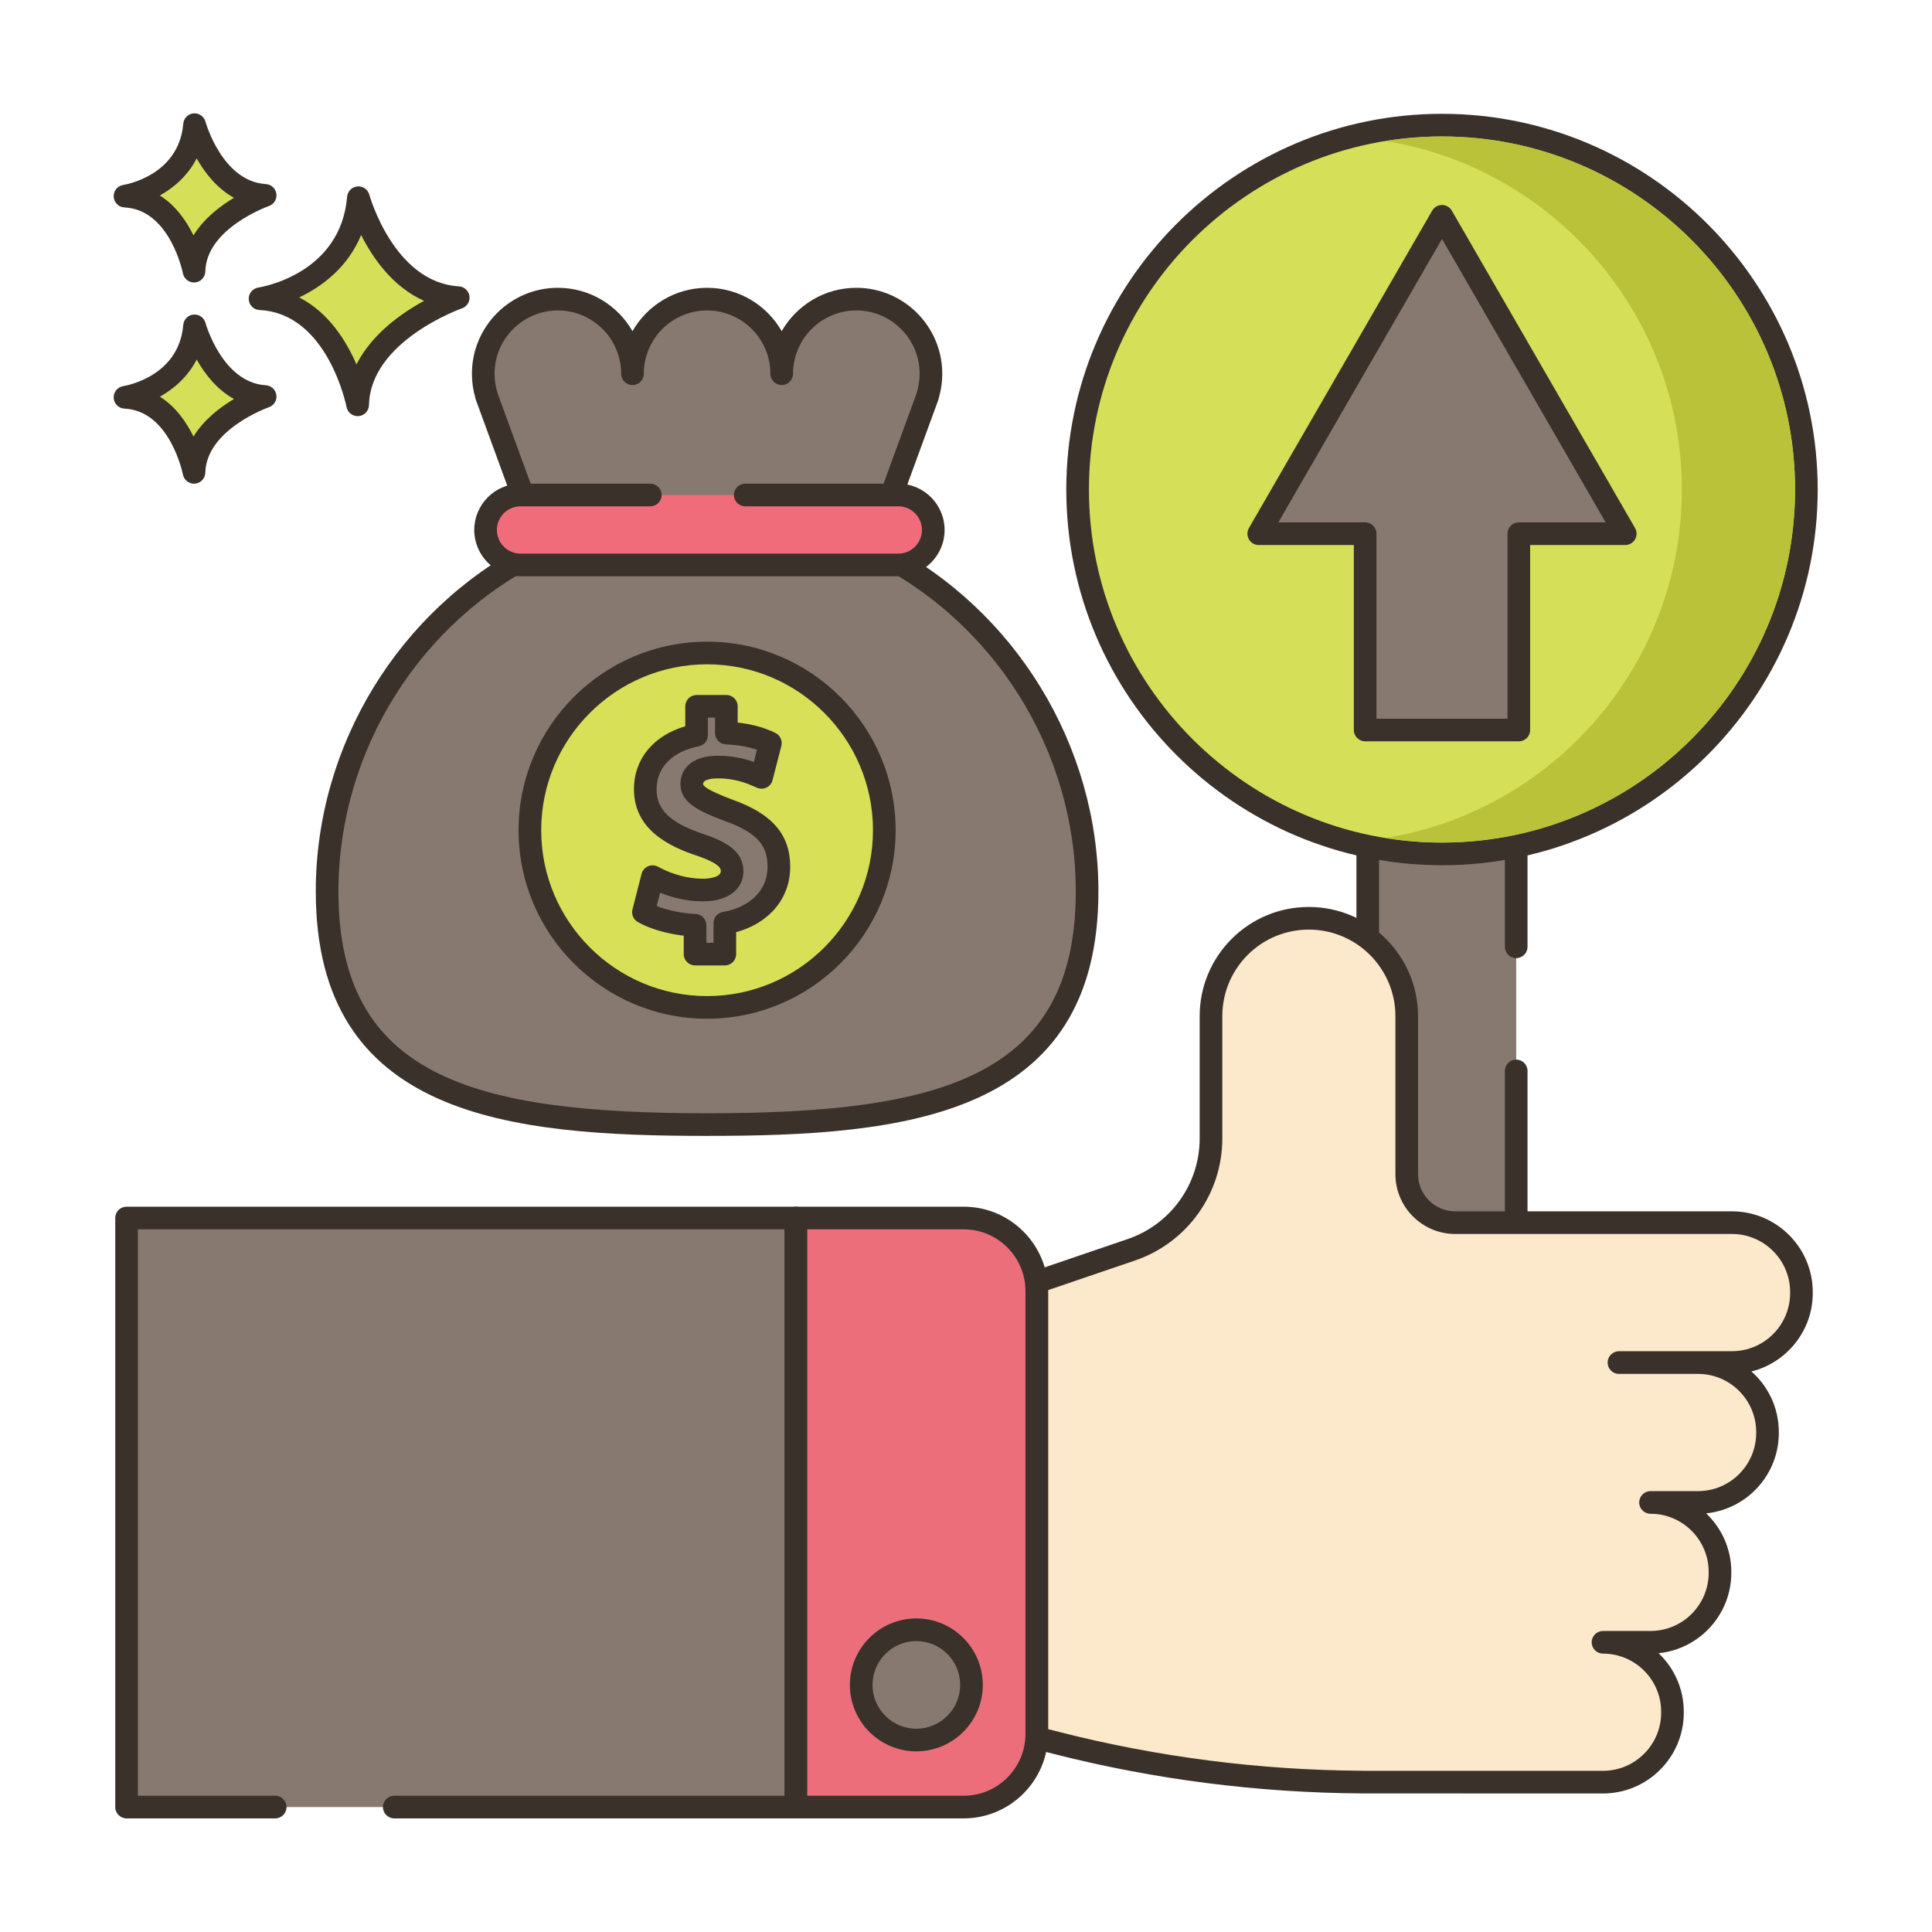
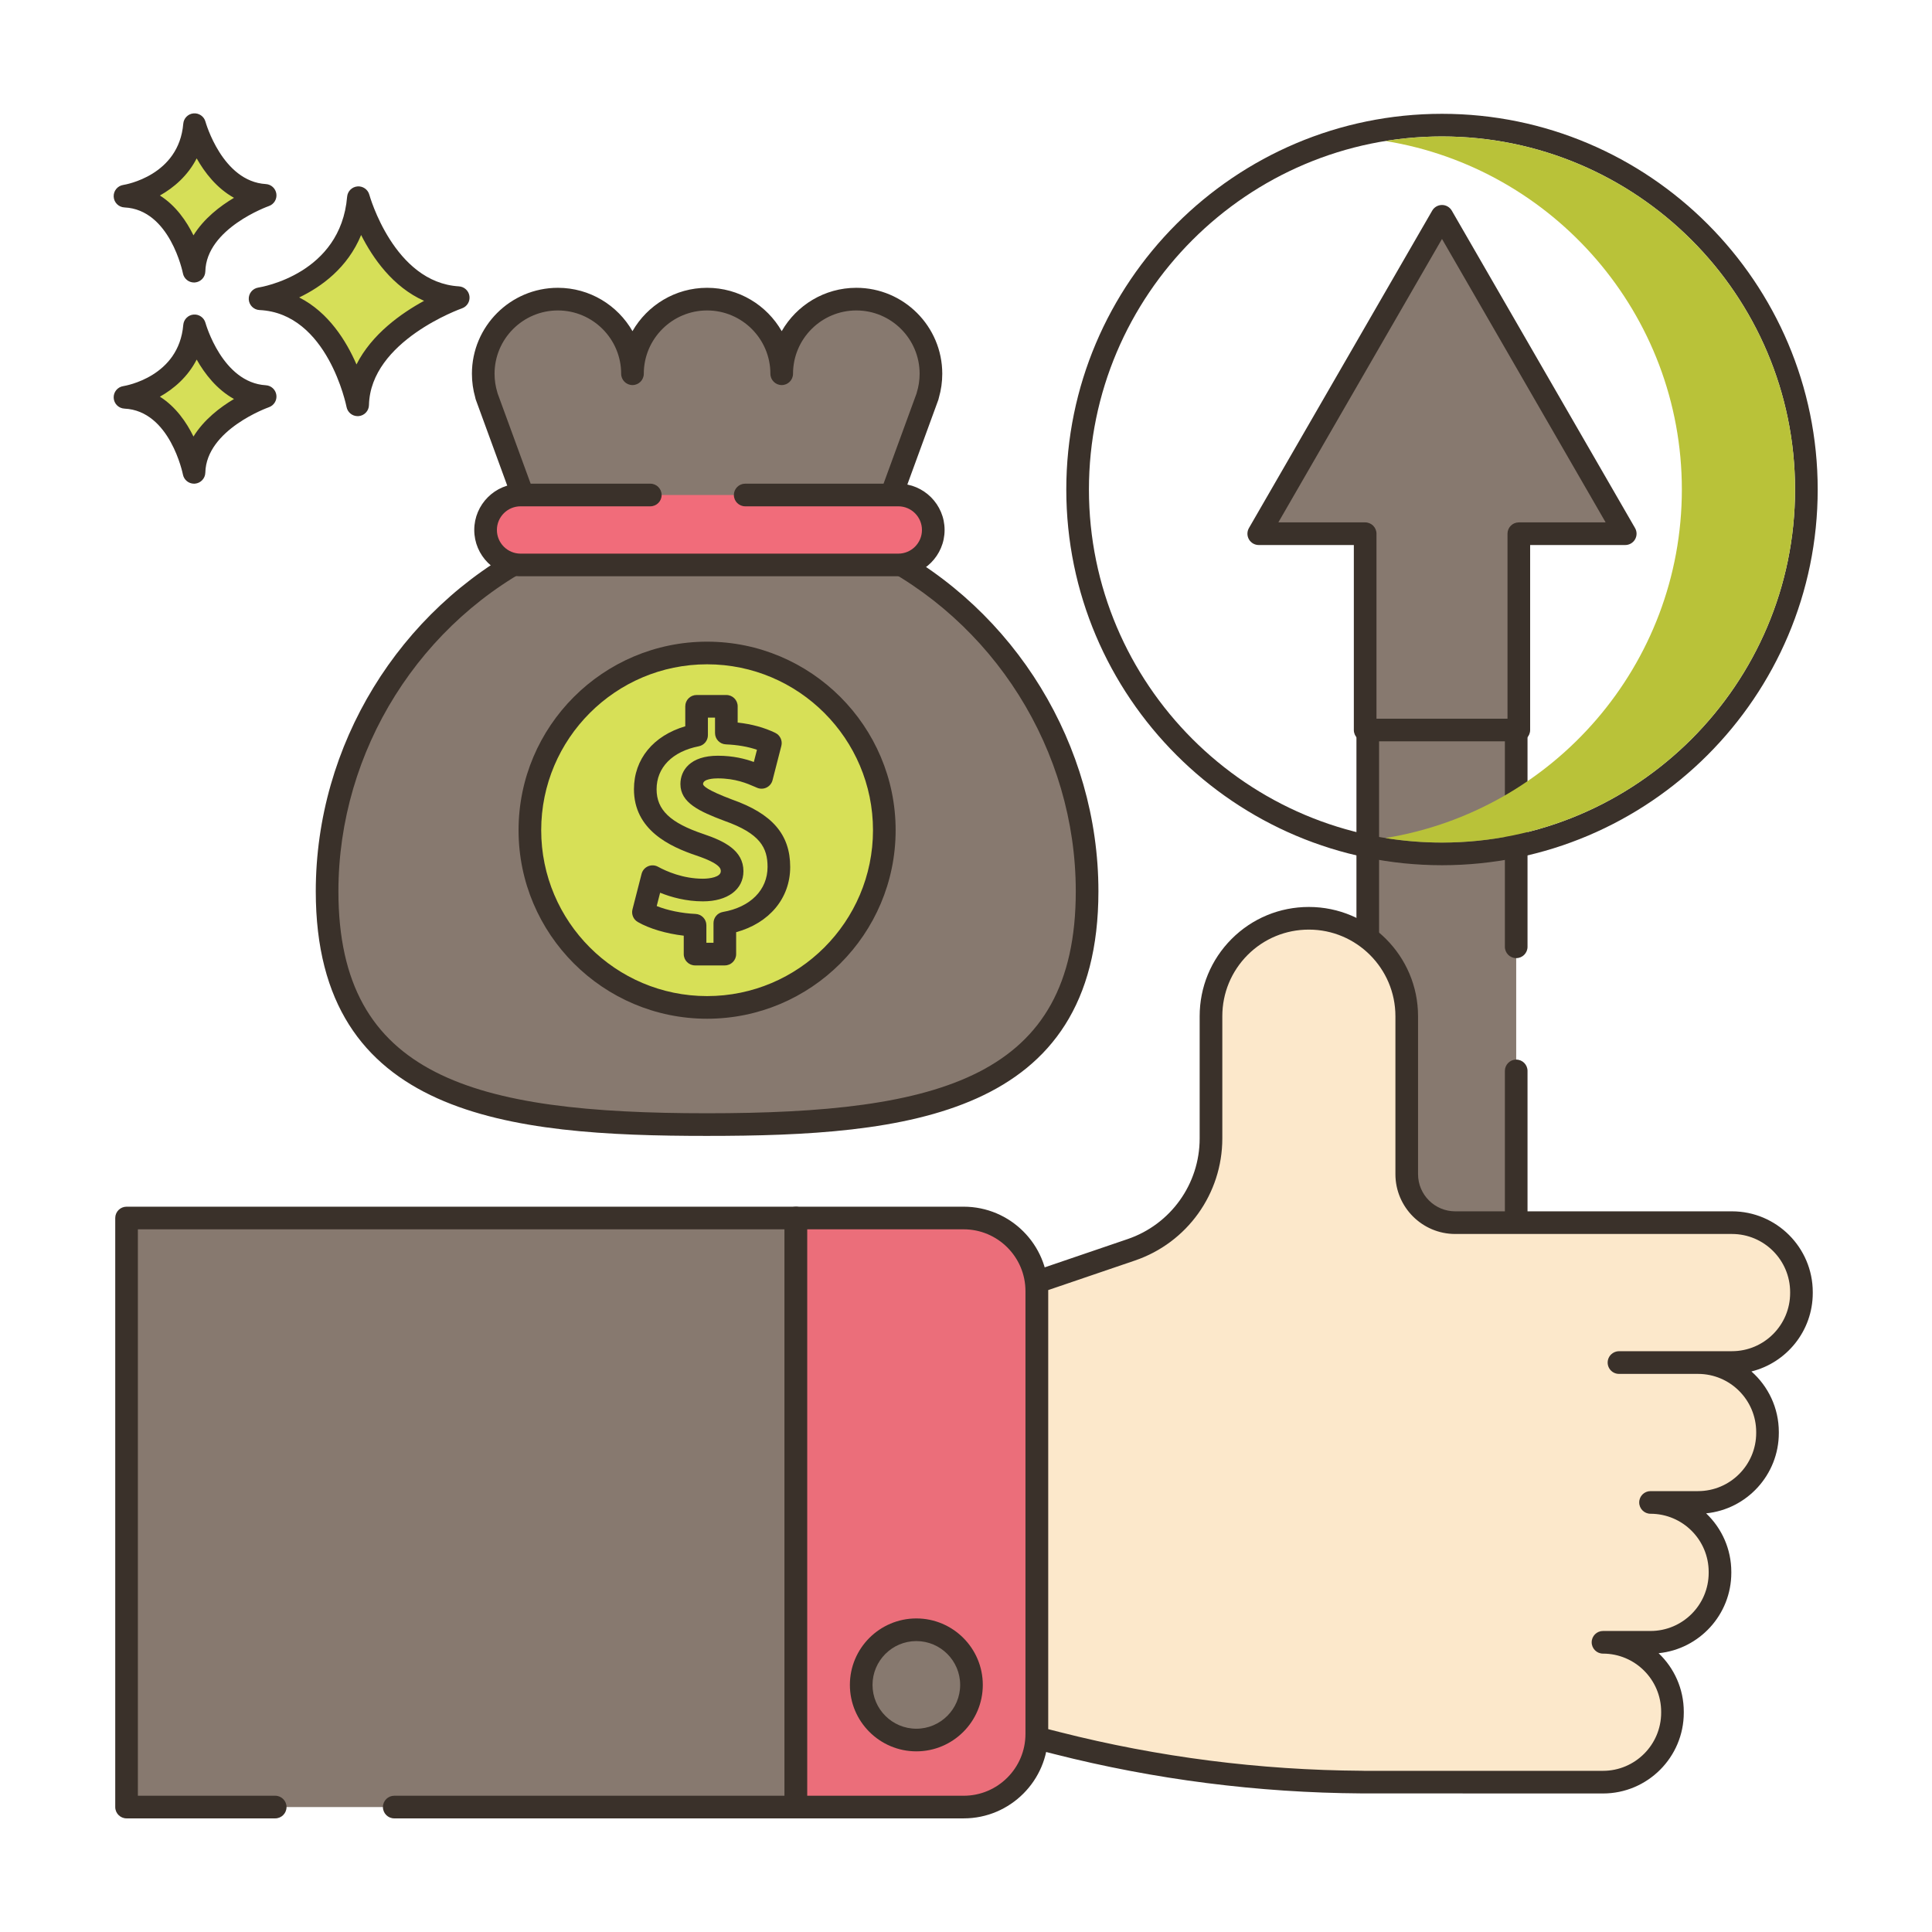
<svg xmlns="http://www.w3.org/2000/svg" id="Layer_1" enable-background="new 0 0 256 256" height="512" viewBox="0 0 256 256" width="512">
  <g>
    <path d="m200.905 125.457v-43.91h-19.668v119.241h19.668v-58.886z" fill="#87796f" />
    <path d="m200.905 202.288h-19.669c-.829 0-1.5-.671-1.5-1.5v-119.241c0-.829.671-1.5 1.5-1.5h19.669c.829 0 1.5.671 1.5 1.5v43.91c0 .829-.671 1.5-1.5 1.5s-1.5-.671-1.5-1.5v-42.41h-16.669v116.241h16.669v-57.386c0-.829.671-1.5 1.5-1.5s1.5.671 1.5 1.5v58.886c0 .828-.671 1.5-1.5 1.5z" fill="#3a312a" />
    <path d="m52.24 239.445h53.222v-78.052h-88.692v78.052h19.696z" fill="#87796f" />
    <path d="m105.462 240.945h-53.222c-.829 0-1.5-.671-1.5-1.5s.671-1.5 1.5-1.5h51.722v-75.052h-85.692v75.052h18.196c.829 0 1.5.671 1.5 1.5s-.671 1.5-1.5 1.5h-19.696c-.829 0-1.5-.671-1.5-1.5v-78.052c0-.829.671-1.5 1.5-1.5h88.692c.829 0 1.5.671 1.5 1.5v78.052c0 .828-.672 1.5-1.5 1.5z" fill="#3a312a" />
    <path d="m47.49 26.194s3.41 12.659 13.229 13.246c0 0-13.107 4.525-13.328 14.202 0 0-2.58-13.572-12.932-14.059 0 .001 12.057-1.825 13.031-13.389z" fill="#d6df58" />
    <path d="m47.39 55.142c-.713 0-1.335-.506-1.472-1.217-.024-.124-2.496-12.417-11.529-12.842-.771-.037-1.388-.651-1.428-1.421s.511-1.445 1.274-1.56c.441-.069 10.9-1.817 11.761-12.033.061-.725.634-1.301 1.359-1.367.718-.066 1.393.398 1.583 1.101.032.116 3.26 11.626 11.87 12.141.714.043 1.298.584 1.396 1.292s-.319 1.388-.995 1.623c-.121.042-12.125 4.31-12.319 12.819-.017.767-.61 1.396-1.374 1.459-.042.004-.085.005-.126.005zm-7.745-15.729c3.88 1.97 6.233 5.747 7.591 8.878 2.027-4.022 5.945-6.788 8.954-8.428-4.137-1.843-6.787-5.653-8.339-8.724-1.794 4.36-5.274 6.869-8.206 8.274z" fill="#3a312a" />
    <path d="m25.78 43.175s2.412 8.954 9.357 9.369c0 0-9.271 3.201-9.427 10.045 0 0-1.825-9.6-9.147-9.944 0 0 8.528-1.291 9.217-9.47z" fill="#d6df58" />
    <path d="m25.708 64.09c-.713 0-1.336-.507-1.472-1.22-.016-.082-1.705-8.442-7.744-8.726-.771-.037-1.388-.651-1.428-1.421-.04-.771.511-1.445 1.273-1.56.296-.047 7.368-1.243 7.947-8.114.061-.726.635-1.303 1.36-1.368.726-.063 1.391.4 1.582 1.102.021.079 2.229 7.919 7.998 8.265.715.043 1.299.584 1.396 1.293.098.709-.32 1.388-.996 1.622-.081.028-8.287 2.953-8.417 8.662-.018.767-.611 1.397-1.376 1.461-.039.002-.081.004-.123.004zm-4.521-11.528c2.109 1.333 3.525 3.395 4.45 5.281 1.377-2.233 3.517-3.873 5.368-4.974-2.289-1.269-3.887-3.351-4.944-5.225-1.174 2.288-3.017 3.877-4.874 4.918z" fill="#3a312a" />
    <path d="m25.78 16.517s2.412 8.954 9.357 9.37c0 0-9.271 3.201-9.427 10.045 0 0-1.825-9.6-9.147-9.944 0 0 8.528-1.291 9.217-9.471z" fill="#d6df58" />
    <path d="m25.708 37.432c-.713 0-1.336-.507-1.472-1.22-.016-.082-1.705-8.442-7.744-8.726-.771-.037-1.388-.651-1.428-1.421s.511-1.445 1.273-1.56c.296-.047 7.368-1.243 7.947-8.114.061-.726.635-1.303 1.36-1.368.726-.061 1.391.4 1.582 1.102.021.079 2.229 7.919 7.998 8.265.715.043 1.299.584 1.396 1.293.098.709-.32 1.388-.996 1.622-.081.028-8.287 2.953-8.417 8.662-.018.767-.611 1.397-1.376 1.461-.039.003-.081.004-.123.004zm-4.521-11.527c2.108 1.333 3.525 3.395 4.45 5.281 1.377-2.233 3.518-3.873 5.368-4.974-2.289-1.27-3.887-3.351-4.944-5.225-1.174 2.287-3.017 3.876-4.874 4.918z" fill="#3a312a" />
    <path d="m115.516 72.715 7.414-20.263h-.016c.286-.925.441-1.909.441-2.928 0-5.46-4.427-9.887-9.887-9.887s-9.887 4.427-9.887 9.887c0-5.46-4.427-9.887-9.887-9.887-5.461 0-9.887 4.427-9.887 9.887 0-5.46-4.427-9.887-9.887-9.887-5.461 0-9.887 4.427-9.887 9.887 0 1.019.155 2.003.441 2.928h-.016l7.413 20.263c-16.88 8.13-28.529 25.4-28.529 45.39 0 27.808 22.543 30.908 50.352 30.908 27.808 0 50.352-3.1 50.352-30.908 0-19.991-11.65-37.26-28.53-45.39z" fill="#87796f" />
    <path d="m93.694 150.513c-26.236 0-51.852-2.502-51.852-32.408 0-19.344 11.008-37.302 28.159-46.134l-6.952-19.004c-.035-.096-.06-.194-.075-.294-.293-1.021-.442-2.08-.442-3.15 0-6.279 5.108-11.387 11.387-11.387 4.226 0 7.922 2.314 9.887 5.743 1.965-3.428 5.661-5.743 9.887-5.743 4.227 0 7.922 2.314 9.887 5.743 1.965-3.428 5.661-5.743 9.887-5.743 6.279 0 11.387 5.108 11.387 11.387 0 1.071-.149 2.131-.443 3.155-.015.097-.039.194-.073.288l-6.953 19.004c17.151 8.831 28.16 26.79 28.16 46.134 0 29.906-25.615 32.409-51.851 32.409zm-27.754-98.375 7.34 20.062c.265.724-.063 1.532-.758 1.867-16.815 8.099-27.68 25.385-27.68 44.038 0 24.596 17.912 29.408 48.852 29.408 30.939 0 48.852-4.812 48.852-29.408 0-18.653-10.865-35.939-27.68-44.038-.695-.335-1.023-1.143-.758-1.867l7.34-20.063c.009-.043.02-.085.033-.128.248-.803.374-1.639.374-2.485 0-4.625-3.762-8.387-8.387-8.387s-8.387 3.763-8.387 8.387c0 .829-.671 1.5-1.5 1.5s-1.5-.671-1.5-1.5c0-4.625-3.763-8.387-8.387-8.387-4.625 0-8.387 3.763-8.387 8.387 0 .829-.671 1.5-1.5 1.5s-1.5-.671-1.5-1.5c0-4.625-3.763-8.387-8.387-8.387-4.625 0-8.387 3.763-8.387 8.387 0 .847.126 1.682.374 2.484.013.043.024.086.033.13z" fill="#3a312a" />
    <ellipse cx="93.694" cy="110.007" fill="#d7e057" rx="23.482" ry="23.482" transform="matrix(.117 -.993 .993 .117 -26.488 190.234)" />
    <path d="m93.694 134.988c-13.775 0-24.982-11.207-24.982-24.981 0-13.775 11.207-24.982 24.982-24.982s24.982 11.207 24.982 24.982-11.207 24.981-24.982 24.981zm0-46.964c-12.121 0-21.982 9.861-21.982 21.982s9.861 21.981 21.982 21.981 21.982-9.861 21.982-21.981-9.861-21.982-21.982-21.982z" fill="#3a312a" />
-     <path d="m92.1 126.422v-3.822c-2.695-.121-5.31-.845-6.839-1.73l1.207-4.707c1.69.925 4.063 1.77 6.679 1.77 2.293 0 3.862-.885 3.862-2.495 0-1.528-1.287-2.494-4.265-3.5-4.305-1.448-7.242-3.46-7.242-7.363 0-3.541 2.494-6.317 6.799-7.162v-3.822h3.943v3.541c2.696.12 4.506.684 5.834 1.328l-1.167 4.546c-1.046-.443-2.897-1.368-5.794-1.368-2.615 0-3.46 1.127-3.46 2.253 0 1.328 1.408 2.173 4.828 3.46 4.787 1.69 6.719 3.903 6.719 7.524 0 3.581-2.535 6.639-7.162 7.443v4.104z" fill="#87796f" />
    <path d="m96.043 127.922h-3.943c-.829 0-1.5-.671-1.5-1.5v-2.439c-2.32-.271-4.564-.931-6.091-1.814-.582-.337-.869-1.02-.702-1.671l1.207-4.707c.115-.449.431-.819.856-1.003.424-.185.912-.163 1.317.06 1.082.592 3.295 1.586 5.959 1.586.877 0 2.363-.209 2.363-.995 0-.294 0-.982-3.245-2.079-3.546-1.192-8.262-3.401-8.262-8.784 0-3.988 2.573-7.098 6.8-8.339v-2.645c0-.829.671-1.5 1.5-1.5h3.943c.829 0 1.5.671 1.5 1.5v2.152c1.885.208 3.527.659 4.988 1.367.642.312.976 1.032.799 1.723l-1.167 4.546c-.109.423-.397.778-.788.971-.391.194-.848.207-1.25.037l-.306-.132c-1.024-.445-2.571-1.117-4.903-1.117-.46 0-1.96.054-1.96.753 0 .226.501.793 3.857 2.056 5.31 1.874 7.69 4.631 7.69 8.928 0 4.152-2.77 7.44-7.162 8.644v2.903c0 .828-.672 1.499-1.5 1.499zm-2.443-3h.943v-2.604c0-.729.524-1.353 1.243-1.478 3.651-.634 5.919-2.92 5.919-5.965 0-2.525-.957-4.429-5.718-6.109-3.315-1.248-5.829-2.391-5.829-4.875 0-1.814 1.303-3.753 4.96-3.753 2.038 0 3.606.407 4.769.827l.415-1.617c-1.194-.412-2.555-.647-4.125-.717-.802-.036-1.433-.696-1.433-1.499v-2.041h-.943v2.322c0 .717-.507 1.334-1.211 1.472-3.5.688-5.589 2.814-5.589 5.69 0 2.734 1.802 4.455 6.22 5.941 2.747.928 5.287 2.166 5.287 4.922 0 2.427-2.105 3.995-5.363 3.995-2.245 0-4.219-.556-5.676-1.142l-.452 1.763c1.418.571 3.316.965 5.149 1.047.801.036 1.433.696 1.433 1.498v2.323z" fill="#3a312a" />
    <path d="m86.17 65.59h-17.194c-2.56 0-4.634 2.075-4.634 4.635s2.075 4.634 4.634 4.634h50.054c2.56 0 4.634-2.075 4.634-4.634 0-2.56-2.075-4.635-4.634-4.635h-20.287z" fill="#f16c7a" />
    <path d="m119.03 76.359h-50.054c-3.382 0-6.134-2.752-6.134-6.135 0-3.382 2.752-6.134 6.134-6.134h17.194c.829 0 1.5.671 1.5 1.5s-.671 1.5-1.5 1.5h-17.194c-1.728 0-3.134 1.406-3.134 3.134 0 1.729 1.406 3.135 3.134 3.135h50.054c1.728 0 3.134-1.406 3.134-3.135 0-1.728-1.406-3.134-3.134-3.134h-20.287c-.829 0-1.5-.671-1.5-1.5s.671-1.5 1.5-1.5h20.287c3.382 0 6.134 2.752 6.134 6.134 0 3.383-2.752 6.135-6.134 6.135z" fill="#3a312a" />
-     <circle cx="191.071" cy="64.863" fill="#d6df58" r="48.282" />
    <path d="m191.071 114.646c-27.45 0-49.782-22.332-49.782-49.782s22.332-49.783 49.782-49.783 49.783 22.333 49.783 49.783-22.333 49.782-49.783 49.782zm0-96.565c-25.796 0-46.782 20.987-46.782 46.783s20.986 46.782 46.782 46.782 46.783-20.986 46.783-46.782-20.987-46.783-46.783-46.783z" fill="#3a312a" />
    <path d="m166.79 70.719 24.281-42.057 24.282 42.057h-14.102v26.01h-20.36v-26.01z" fill="#87796f" />
    <path d="m201.251 98.229h-20.361c-.829 0-1.5-.671-1.5-1.5v-24.51h-12.6c-.536 0-1.031-.286-1.299-.75s-.268-1.036 0-1.5l24.282-42.057c.267-.464.763-.75 1.299-.75s1.031.286 1.299.75l24.281 42.057c.268.464.268 1.036 0 1.5s-.763.75-1.299.75h-12.601v24.51c-.001.829-.672 1.5-1.501 1.5zm-18.86-3h17.361v-24.51c0-.829.671-1.5 1.5-1.5h11.503l-21.683-37.557-21.684 37.557h11.503c.829 0 1.5.671 1.5 1.5z" fill="#3a312a" />
    <path d="m238.702 171.215v.12c0 5.085-4.121 9.206-9.206 9.206h-14.966l-.009.008h10.477c5.085 0 9.206 4.121 9.206 9.206v.12c0 5.085-4.121 9.206-9.206 9.206h-6.296c5.085 0 9.206 4.121 9.206 9.206v.119c0 5.085-4.121 9.206-9.206 9.206h-6.297c5.085 0 9.206 4.121 9.206 9.206v.119c0 5.085-4.121 9.206-9.206 9.206h-31.645c-.111 0-.213-.009-.324-.009-13.609-.085-27.158-1.809-40.348-5.162l-2.722-.691c0-.171.008-.341.008-.521v-58.684c0-.401-.025-.793-.077-1.177l12.593-4.292c6.323-2.15 10.571-8.089 10.571-14.761v-16.194c0-3.583 1.451-6.825 3.797-9.18 2.346-2.346 5.588-3.797 9.172-3.797 7.158 0 12.969 5.81 12.969 12.977v20.929c0 3.549 2.875 6.424 6.424 6.424h36.671c5.087.004 9.208 4.125 9.208 9.21z" fill="#fce8cb" />
    <path d="m212.406 237.645-31.97-.009c-13.765-.086-27.461-1.838-40.717-5.208l-2.722-.691c-.665-.169-1.131-.768-1.131-1.454l.009-.52v-58.684c0-.334-.021-.664-.064-.979-.095-.71.325-1.388 1.003-1.619l12.593-4.292c5.716-1.943 9.555-7.305 9.555-13.341v-16.194c0-3.862 1.504-7.498 4.234-10.239 2.733-2.733 6.368-4.238 10.235-4.238 7.978 0 14.468 6.494 14.468 14.477v20.93c0 2.715 2.21 4.924 4.925 4.924h36.671c5.903 0 10.706 4.803 10.706 10.706v.12c0 5.015-3.465 9.235-8.127 10.392 2.225 1.963 3.63 4.835 3.63 8.028v.12c0 5.541-4.232 10.113-9.633 10.653 2.054 1.952 3.337 4.708 3.337 7.759v.12c0 5.542-4.232 10.113-9.634 10.653 2.054 1.952 3.337 4.708 3.337 7.759v.119c.001 5.905-4.802 10.708-10.705 10.708zm-73.531-8.527 1.583.402c13.021 3.31 26.475 5.031 39.988 5.115l.315.009h31.645c4.249 0 7.706-3.457 7.706-7.706v-.119c0-4.249-3.457-7.706-7.706-7.706-.829 0-1.5-.671-1.5-1.5s.671-1.5 1.5-1.5h6.297c4.249 0 7.706-3.457 7.706-7.706v-.12c0-4.249-3.457-7.706-7.706-7.706-.829 0-1.5-.671-1.5-1.5s.671-1.5 1.5-1.5h6.296c4.249 0 7.706-3.457 7.706-7.706v-.12c0-4.249-3.457-7.706-7.706-7.706h-10.477c-.615 0-1.167-.375-1.394-.946s-.082-1.223.364-1.645c.278-.263.656-.418 1.039-.418h14.965c4.249 0 7.706-3.457 7.706-7.706v-.12c0-4.249-3.457-7.706-7.706-7.706h-36.671c-4.37 0-7.925-3.555-7.925-7.924v-20.93c0-6.328-5.145-11.477-11.468-11.477-3.066 0-5.947 1.192-8.112 3.357-2.164 2.173-3.357 5.057-3.357 8.12v16.194c0 7.321-4.657 13.824-11.588 16.181l-11.5 3.919c.001.043.001.086.001.129v58.041z" fill="#3a312a" />
    <path d="m105.462 239.445h22.232c5.349 0 9.685-4.336 9.685-9.685v-58.682c0-5.349-4.336-9.685-9.685-9.685h-22.232z" fill="#eb6e7a" />
    <path d="m127.694 240.945h-22.232c-.829 0-1.5-.671-1.5-1.5v-78.052c0-.829.671-1.5 1.5-1.5h22.232c6.167 0 11.185 5.018 11.185 11.186v58.681c0 6.167-5.018 11.185-11.185 11.185zm-20.732-3h20.732c4.513 0 8.185-3.672 8.185-8.186v-58.681c0-4.514-3.672-8.186-8.185-8.186h-20.732z" fill="#3a312a" />
    <path d="m128.726 223.257c0 4.035-3.271 7.306-7.306 7.306s-7.306-3.271-7.306-7.306 3.271-7.306 7.306-7.306c4.035.001 7.306 3.272 7.306 7.306z" fill="#87796f" />
    <path d="m121.42 232.063c-4.855 0-8.806-3.95-8.806-8.806 0-4.855 3.95-8.806 8.806-8.806s8.806 3.95 8.806 8.806-3.95 8.806-8.806 8.806zm0-14.611c-3.201 0-5.806 2.604-5.806 5.806 0 3.201 2.604 5.806 5.806 5.806s5.806-2.605 5.806-5.806c0-3.202-2.604-5.806-5.806-5.806z" fill="#3a312a" />
    <path d="m191.074 18.083c-2.55 0-5.06.21-7.5.6 22.24 3.6 39.28 22.93 39.28 46.18s-17.04 42.58-39.28 46.18c2.44.39 4.95.6 7.5.6 25.79 0 46.78-20.98 46.78-46.78s-20.991-46.78-46.78-46.78z" fill="#b9c239" />
  </g>
</svg>